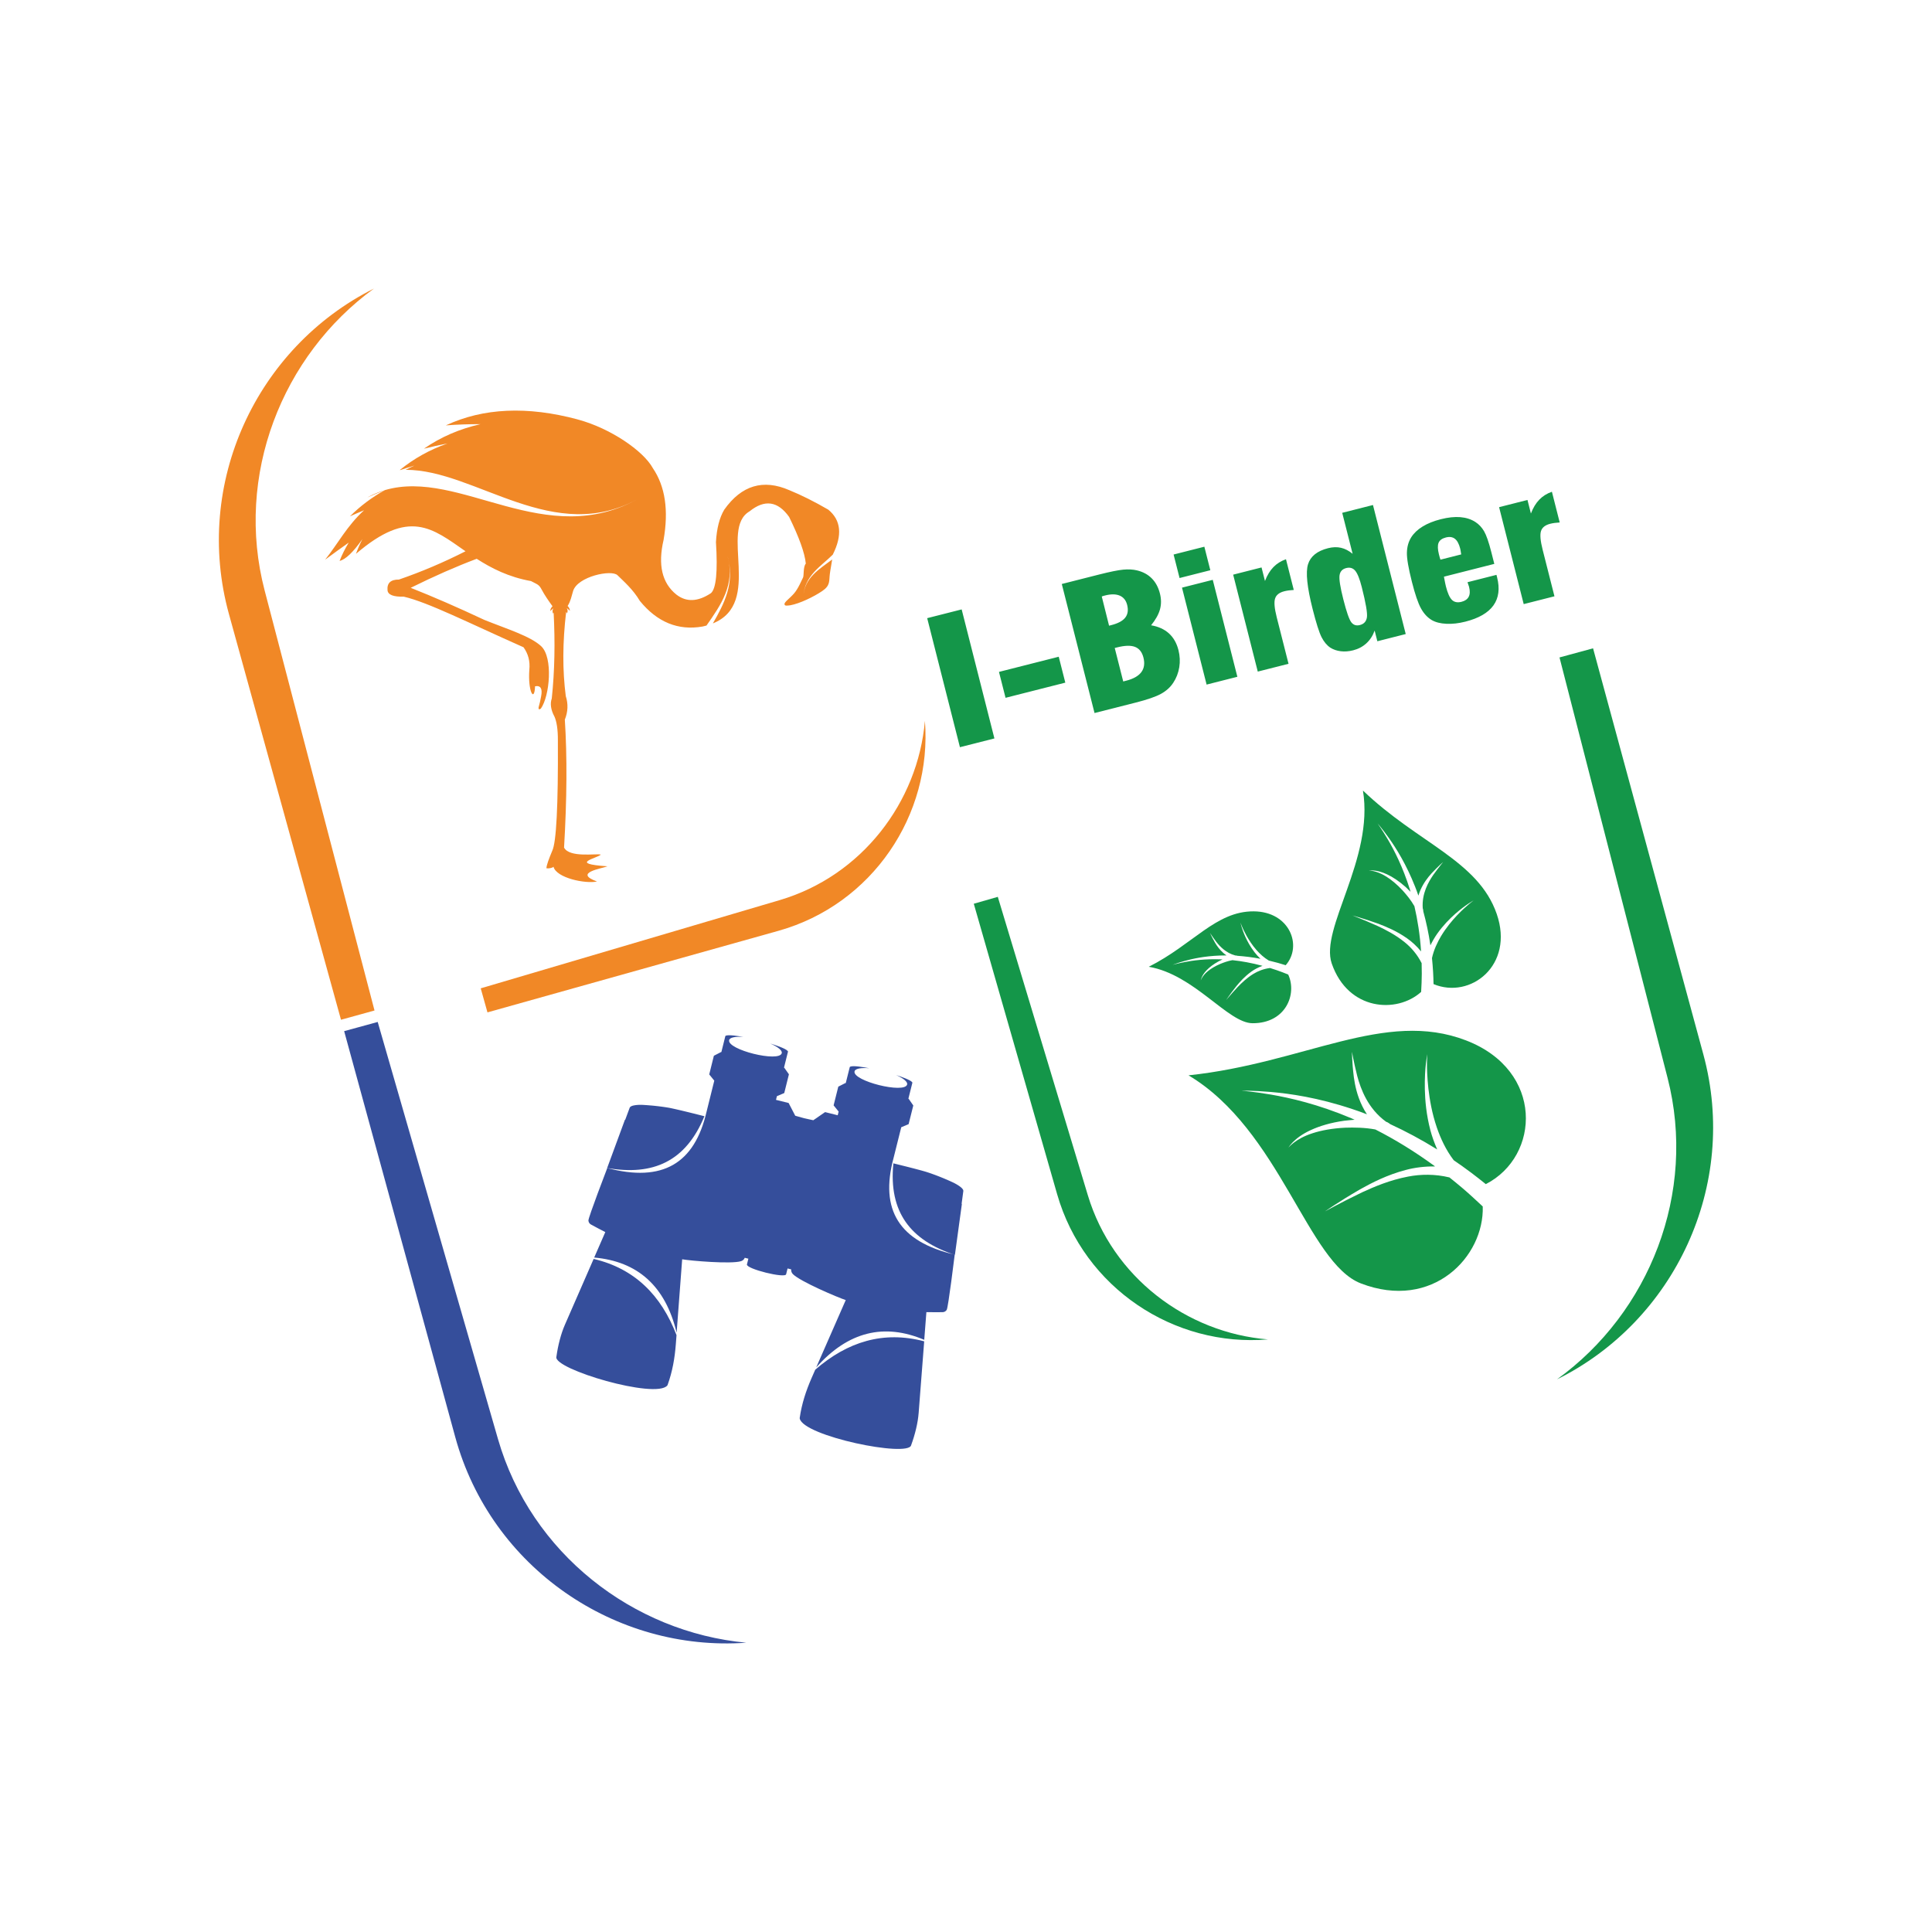
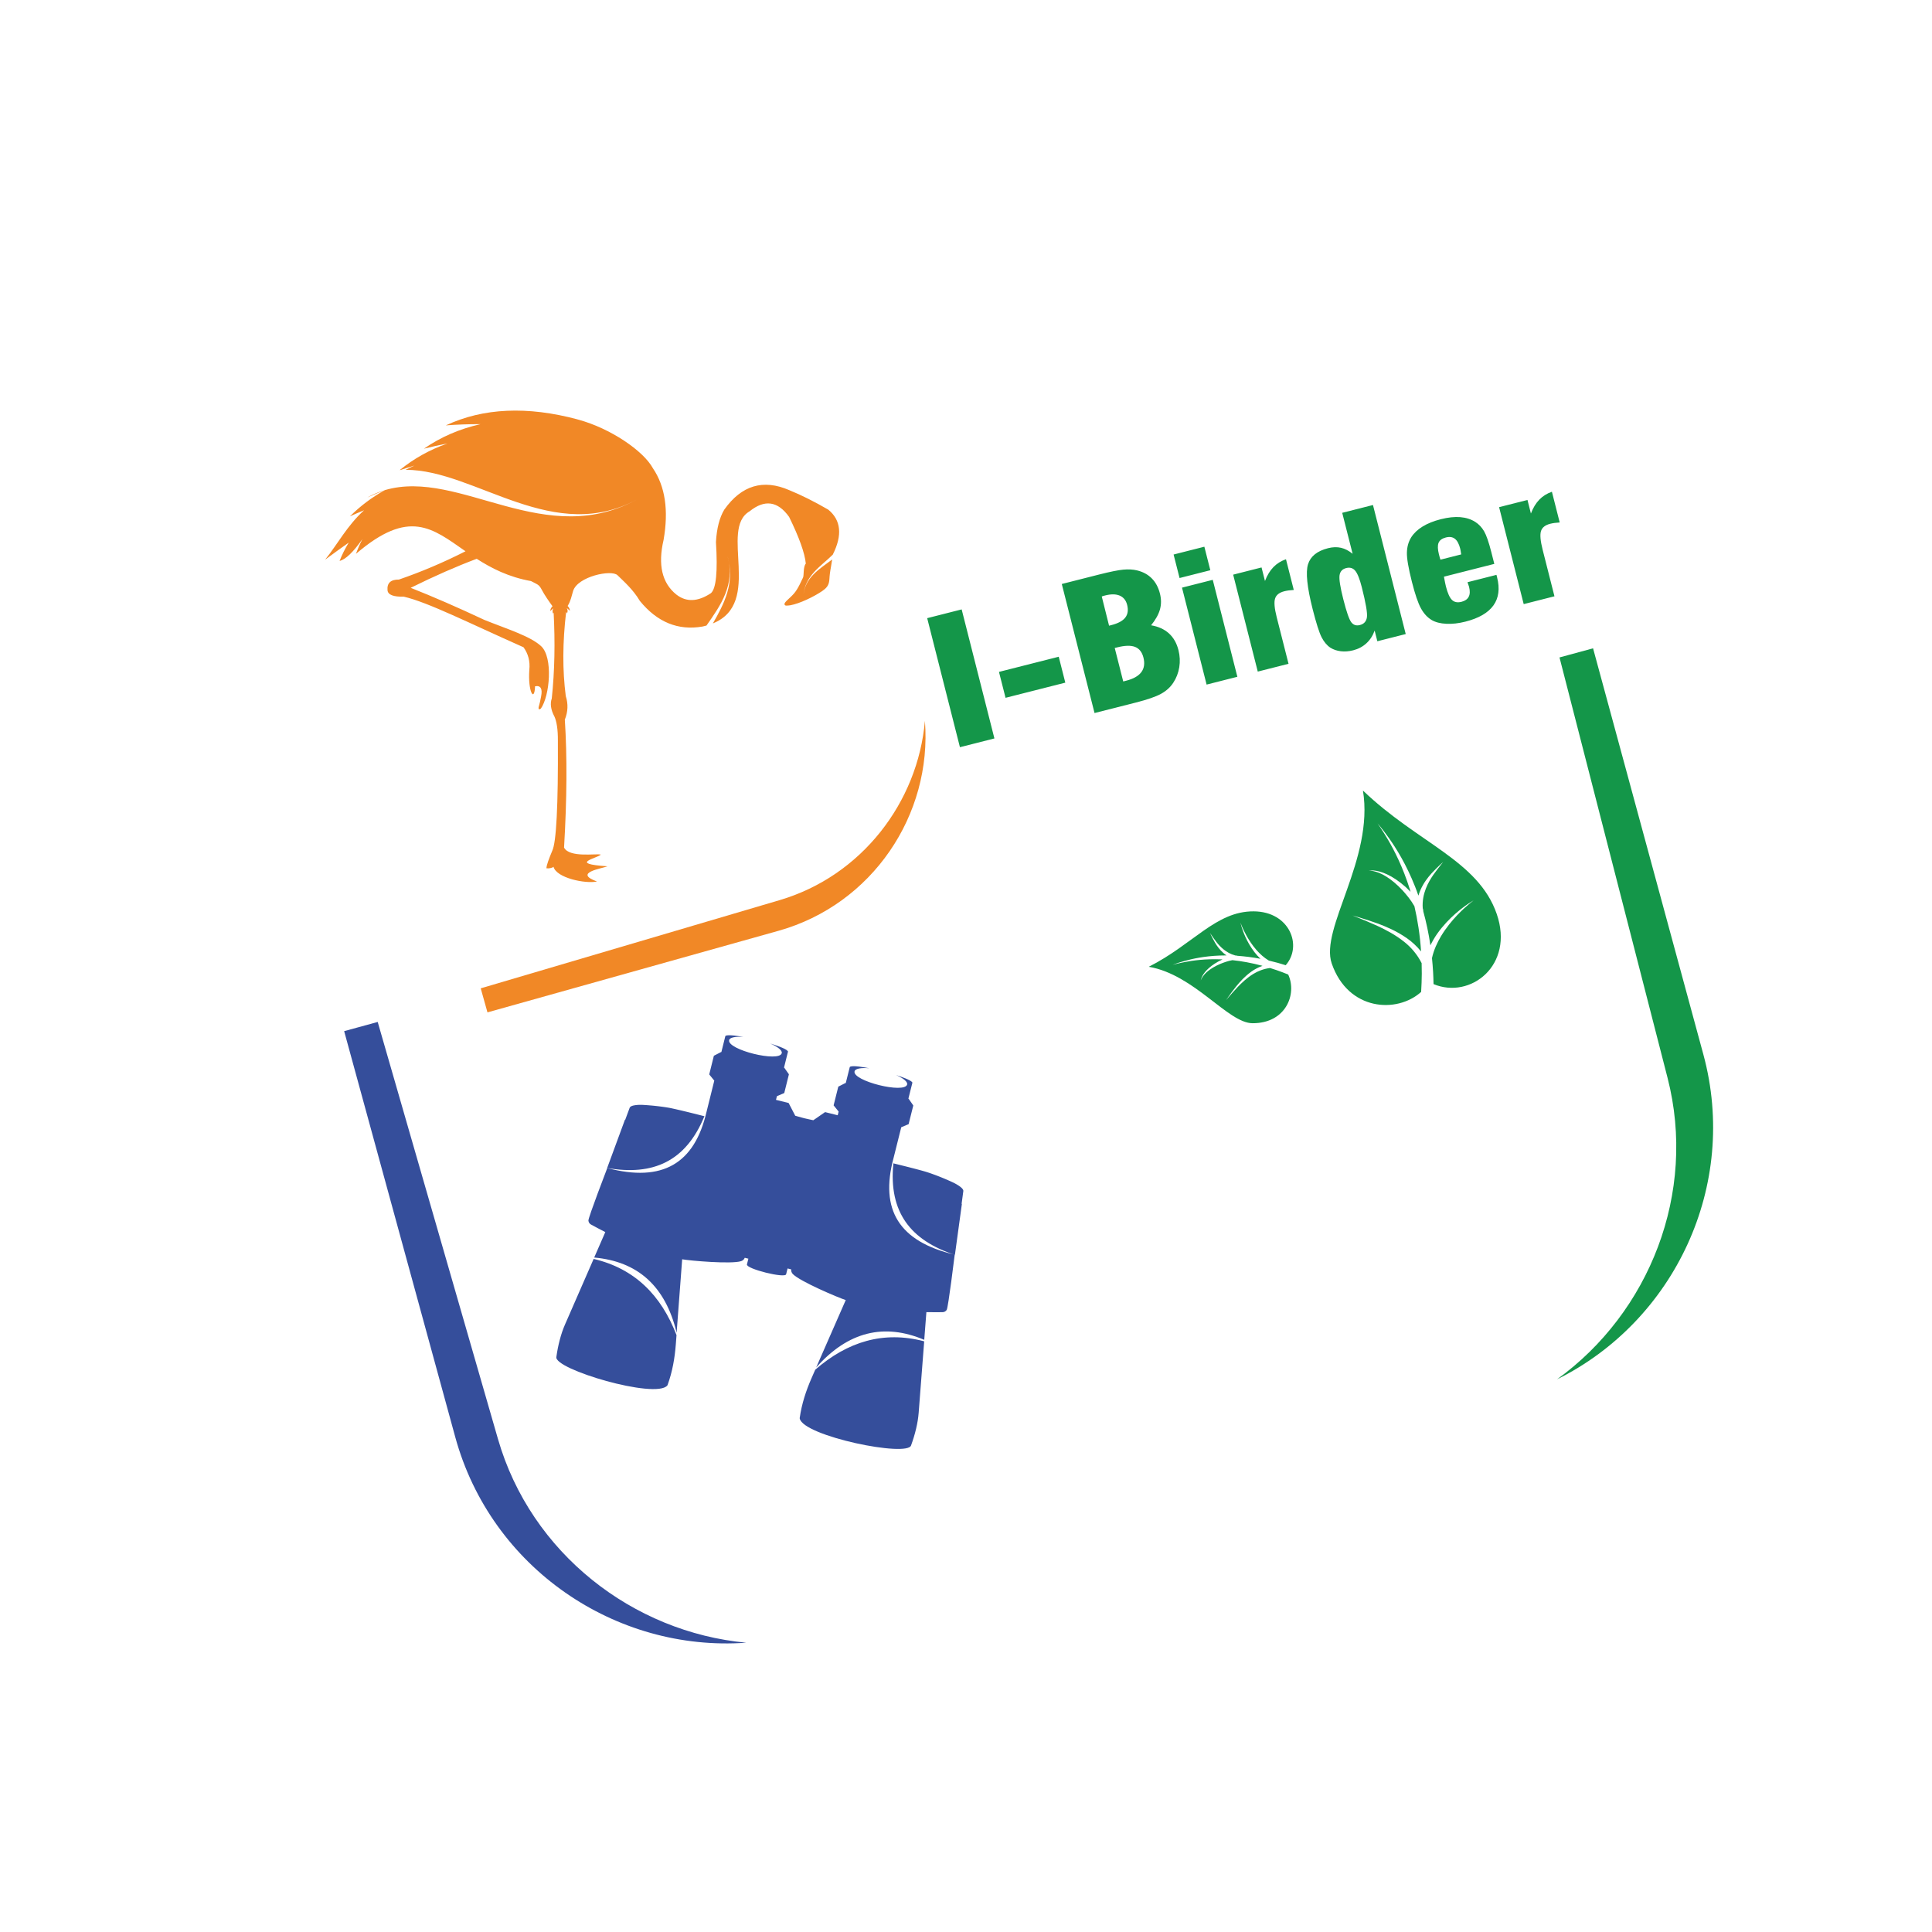
<svg xmlns="http://www.w3.org/2000/svg" xml:space="preserve" width="127mm" height="127mm" version="1.1" style="shape-rendering:geometricPrecision; text-rendering:geometricPrecision; image-rendering:optimizeQuality; fill-rule:evenodd; clip-rule:evenodd" viewBox="0 0 12700 12700">
  <defs>
    <style type="text/css">
   
    .fil3 {fill:#149649}
    .fil2 {fill:#354E9B}
    .fil0 {fill:#F18826}
    .fil1 {fill:#149649;fill-rule:nonzero}
    .fil4 {fill:#354E9B;fill-rule:nonzero}
   
  </style>
  </defs>
  <g id="Layer_x0020_1">
    <g id="_2526084528480">
-       <path class="fil0" d="M2461.87 6642.47l-220.35 60.86 -736.44 -2666.24c-237.65,-860.41 182.37,-1754.15 952.93,-2140.21 -604.68,440.26 -916.09,1229 -718.24,1985.29l722.1 2760.3z" />
      <path class="fil0" d="M3993.24 5694.72c-33.99,14.07 -228.59,41.74 -68.92,99.84 -76.86,16.36 -266.78,-23.1 -285.93,-96.78 -6.41,7.68 -32.41,12.51 -46.45,9.77 0.8,-22.58 17.31,-63.96 37.85,-113.98 27.22,-54.38 39.71,-296.15 37.47,-725.3 0.48,-74.78 -8.36,-126.25 -22.65,-157.89 -24.57,-45.32 -29.12,-86.11 -17.56,-118.86 19.5,-182.86 22.26,-369.54 12.37,-564.11 -1.18,2.14 -2.31,4.29 -3.35,6.46 -5.69,-11.46 -5.2,-23.26 1.47,-35.38 -7.35,5.97 -14.1,12.11 -20.25,18.42 -0.35,-10.67 4.53,-21.27 14.61,-31.83 -24.93,-33.9 -53.39,-75.31 -70.71,-108.5 -18.68,-35.77 -28.67,-34.09 -70.33,-56.69l0.06 -0.06c-147.49,-26.21 -260.43,-84.41 -357.21,-146.52 -133.23,49.92 -277.92,113.51 -434.06,190.76 148.9,58.92 310.25,129.19 484.05,210.79 152.44,61.25 301.85,106.73 373.18,172.55 80.35,74.14 56.8,328.28 -1.57,410.66 -11.64,8.11 -16.58,5.24 -14.83,-8.59 7.13,-24.75 12.63,-48.69 16.51,-71.82 9.83,-49.85 -2.22,-73.31 -39.7,-66.38l-0.01 -0.02c-4.55,109.82 -47.99,33.76 -37.71,-108.1 5.78,-55.56 -6.97,-105.01 -38.25,-148.33 -366.25,-162.63 -624.93,-294.56 -786.98,-332.59 -68.59,1.75 -104.24,-12.31 -106.97,-42.15 -4.09,-47.39 20.89,-70.82 74.95,-70.27 148.09,-50.93 294,-112.92 437.75,-186 -218.84,-152.11 -369.69,-283.28 -720.08,16.96 10.4,-29.6 24.45,-61.87 42.16,-96.8 -59.84,85.32 -109.81,133.21 -149.9,143.64 14.95,-39.33 35.29,-79.77 60.09,-120.72 -51.25,36.01 -102.76,73.58 -155.19,112.28 82.89,-103.38 144.21,-223 256.14,-325 -31.08,12.76 -62.1,26.15 -93.03,40.14 67.42,-67.52 144.11,-125.03 230.01,-172.58 495.58,-145.6 1057.46,408.36 1678.77,49.26 -564.95,326.53 -1081.12,-184.3 -1542.74,-182.55 19,-9.85 38.43,-19.25 58.29,-28.16 -30.67,9.18 -61.32,18.92 -91.95,29.22l-4.57 0.22c91.8,-74.96 196.27,-133.17 313.44,-174.65 -51.54,9.96 -103.19,21.43 -154.93,34.45 109.62,-76.24 233.59,-129.98 371.87,-161.27 -75.23,-0.4 -151.19,2.29 -227.88,8.07 246.35,-114.97 535.37,-128.03 867.06,-39.17l-0.07 0.5c1.3,0.33 2.64,0.57 3.93,0.9 210.41,56.71 427.97,204.79 490.28,319.31 80.94,119.22 104.35,276.41 70.27,471.55 -38.26,163.82 -10.15,283.52 84.3,359.13 65.43,50.83 141.16,47.71 227.19,-9.38 34.05,-30.1 44.98,-142 32.8,-335.71 5.07,-89.83 23.29,-160.87 54.64,-213.14 113.47,-160.13 256.08,-202.82 427.83,-128.03 79.54,32.44 164.89,75.13 256.08,128.03 83.89,69.19 93.67,167.77 29.36,295.72 -74.76,75.14 -186.94,137.1 -193.81,277.18 6.23,-127.15 109.17,-183.59 189.91,-245.35 -3.79,28.72 -10.53,58.07 -15.23,94.1 -6.28,48.26 4.44,76.13 -49.96,113.19 -54.4,37.07 -147.69,82.55 -210.02,93.69 -22.25,2.48 -37.51,6 -38.25,-7.81 -0.74,-13.8 33.47,-36.45 62.46,-69.48 28.99,-33.04 52.37,-92.52 59.34,-104.62 6.96,-12.09 -0.16,-71.22 18.36,-92 -6.78,-69.36 -43.36,-171.67 -109.74,-306.95 -74.29,-104.3 -160.95,-116.53 -259.98,-36.69 -201.6,117.13 90.58,602.77 -241.22,736.78 73.62,-128.44 147.1,-266.23 95.83,-443.66 54.11,187.27 -46.18,326.62 -137.76,457.72 -8.37,2.32 -16.98,4.51 -26.02,6.46 -160.38,27.88 -297.79,-28.33 -412.23,-168.63 -44.98,-76.23 -107.42,-129.65 -146.77,-168.65 -39.36,-38.99 -262.86,8.29 -291.86,103.85 -10.44,34.43 -15.28,65.02 -35.87,98.22 10.09,10.56 14.96,21.15 14.6,31.81 -6.15,-6.31 -12.91,-12.45 -20.24,-18.42 6.66,12.13 7.16,23.92 1.46,35.38 -1.69,-3.5 -3.57,-6.96 -5.63,-10.4 -23.97,202.67 -24.34,385.19 -2.44,554.14 16.63,51.35 14.54,102.88 -6.24,154.58 15.6,240.21 13.91,520.62 -5.07,841.22 35.72,68.52 212.26,37.51 241.65,46.07 -23.38,24.53 -217.23,59.41 43.73,76.95zm-1463.63 -2472.8c-37.88,14.9 -75.67,30.72 -113.35,47.43l0.9 -0.87c37.1,-20.05 74.58,-35.38 112.45,-46.56z" />
      <g>
-         <path class="fil1" d="M8945.47 8436.44c472.57,181.83 811.92,-176.56 801.35,-505.67 -45.6,-43.05 -90.9,-84.63 -136.28,-123.26 -27.64,-23.49 -55.25,-45.73 -82.6,-67.66 -94.43,-23.05 -189.1,-21.68 -271.9,-5.53 -120.49,23.04 -220.7,66.07 -300.82,102.76 -159.46,76.51 -245.38,127.32 -246.07,126.11 0.98,1.01 78.32,-56.24 231.61,-145.18 77.41,-42.95 174.89,-94.23 300.62,-127.42 57.28,-15.39 122.98,-23.85 192.36,-22.98 -135.3,-99.24 -267.86,-179.55 -392.96,-243.01 -68.79,-12.75 -138.18,-13.72 -198.27,-11.62 -84.46,4.05 -157.2,17.61 -214.01,36.25 -115.76,36.63 -159.74,96.8 -159.75,95.13 0.28,2.28 33.41,-63.87 148.48,-116 56.14,-26.04 129.5,-48.45 217.77,-60.91 22.28,-2.39 45.68,-4.99 69.64,-6.74 -7.39,-3.35 -15.09,-6.98 -22.21,-10.07 -219.76,-92.68 -403.2,-133.87 -528.06,-155.39 -125.29,-21.38 -192.66,-24.86 -192.58,-25.62 -0.08,0.76 65.31,-2.32 190.26,8.32 124.71,10.79 310.45,36.32 540.28,113.44 30.48,10.01 61.49,21.15 93.28,33.49 -11.79,-17.81 -21.83,-35.64 -30.52,-53.33 -34.82,-71.18 -48.01,-137.4 -55.64,-190.81 -13.34,-107.15 -11.37,-166.41 -12.61,-166.47 1.13,-0.33 9.28,57.67 35.11,159.29 22.85,85.15 69.68,213.59 189.71,300.41 10.39,2.28 27.27,15.75 27.27,15.75 98.92,45.53 202.37,100.38 308.52,166.17 -18.78,-43.22 -34.24,-85.96 -44.86,-126.24 -27,-103.52 -34.63,-195.36 -36.41,-269.67 -2.66,-149.36 16.85,-230.62 15.71,-230.48 1.08,-0.19 -8.08,80.46 7.56,225.34 8.29,72.11 22.77,160.7 55.88,257.76 24.07,69.68 58.56,145.76 110.64,214.14 38.42,26.18 77.07,53.68 115.92,82.85 31.64,23.78 63.32,48.77 95.13,74.37 358.16,-183.21 384.27,-746.83 -129.9,-944.74 -534.33,-205.64 -1060.01,148.79 -1824.32,229.54 601.85,359.19 783.28,1233.18 1132.67,1367.68z" />
        <path class="fil1" d="M8754.23 6333.82c107.75,311.35 428.46,329.9 587.66,186.52 2.44,-40.65 4,-80.58 4.22,-119.45 0,-23.66 -0.46,-46.63 -0.96,-69.55 -28.3,-56.68 -68.61,-103.15 -111.34,-137.53 -62.09,-50.2 -125.47,-81.98 -177.44,-106.51 -104.91,-47.23 -166.21,-68.78 -165.86,-69.47 -0.2,0.93 60.82,15.25 169.43,54.12 53.7,20.57 120.16,47.61 189.41,96.21 31.72,22.02 63.47,51.28 92.1,86.09 -7.28,-108.89 -23.12,-208.66 -43.83,-297.43 -22.6,-39.54 -51.44,-74.62 -77.46,-103.45 -37.45,-40.37 -74.75,-70.82 -107.83,-91.38 -66.76,-42.19 -115.18,-38.79 -114.45,-39.59 -1,1.2 45.79,-10.02 120.08,25.24 36.56,17.01 78.33,44.29 121.65,82.75 10.68,10.12 21.55,20.51 32.61,31.9 -1.49,-5.13 -2.81,-10.43 -4.38,-15.35 -46.21,-148.16 -102.6,-256.75 -144.16,-327.83 -42.09,-71.31 -68.68,-106.33 -68.11,-106.35 -0.47,0.11 28.53,31.23 75.66,97.96 46.94,66.46 112.21,169.73 170.32,316.26 7.68,19.3 15.21,39.57 22.32,60.46 4.02,-13.45 8.56,-25.81 13.78,-37.51 20.84,-47.17 48.18,-81.49 71.54,-107.7 47.74,-51.59 78.12,-75.53 77.52,-76.08 0.69,0.46 -24.68,28.75 -64.46,84.18 -32.76,47.24 -76.95,124.36 -69.8,220.42 3.15,6.19 3.57,20.19 3.57,20.19 18.77,68.27 35.11,142.85 46.79,223.19 13.56,-27.41 28.48,-53.1 43.93,-75.19 40.29,-56.98 82.7,-99.23 118.79,-131.33 73.27,-64.03 121.82,-88.29 121.33,-88.93 0.58,0.54 -43.4,29.84 -108.88,98.31 -32.38,34.41 -70.25,78.95 -104.83,136.08 -24.51,41.04 -47.87,90.16 -60.01,144.91 3.07,29.85 5.51,60.67 7.41,92.29 1.44,25.86 2.36,52.02 2.83,78.74 241.35,101.07 532.69,-122.45 415.36,-461.25 -121.75,-351.91 -518.65,-464.8 -879.37,-811.14 73.83,450.05 -284.7,907.09 -205.14,1137.2z" />
        <path class="fil1" d="M8260.56 6246.3c21.42,23.93 47.99,48.79 80.22,68.09 19.71,4.56 39.72,9.61 60.19,15.33 16.68,4.68 33.56,9.84 50.5,15.13 111.98,-126.01 27.56,-352.93 -210.84,-354.12 -247.78,-1.21 -397.88,217.67 -689.21,364.35 300.67,51.66 520.12,370.2 682.01,371.08 219.09,1.03 294.24,-191.72 234.58,-320.12 -25.35,-10.22 -50.4,-19.91 -75.07,-28.39 -14.89,-5.16 -29.66,-9.82 -44.28,-14.45 -41.6,5.2 -79.05,19.88 -109.46,38.61 -44.13,27.15 -76.88,59.3 -102.83,85.88 -50.62,54.21 -76.35,87.09 -76.8,86.68 0.62,0.31 21.74,-34 67.93,-92.22 23.69,-28.47 53.86,-63.37 98.5,-95.36 20.3,-14.69 45.19,-27.9 72.8,-37.95 -70.55,-19.03 -136.98,-30.89 -197.47,-37.25 -29.72,5.29 -57.71,15.46 -81.12,25.19 -33.05,14.18 -59.75,30.56 -79.3,46.41 -40.04,31.83 -47.39,62.21 -47.7,61.65 0.47,0.79 2.57,-30.22 39.7,-68.22 18,-18.74 43.52,-38.59 76.65,-56.7 8.46,-4.43 17.25,-8.83 26.64,-13.15 -3.52,-0.14 -7.25,-0.47 -10.62,-0.57 -103.29,-3.74 -183.36,7.46 -236.76,17.66 -53.64,10.35 -81.18,19.11 -81.06,18.78 -0.02,0.34 25.51,-10.83 77.27,-25.28 51.53,-14.4 129.9,-32.27 234.54,-36.14 13.84,-0.56 28.19,-0.77 42.87,-0.75 -7.71,-5.19 -14.69,-10.79 -21.19,-16.51 -25.73,-22.91 -42.29,-47.03 -54.23,-67.17 -23.4,-40.36 -32.59,-64.08 -33.1,-63.93 0.52,-0.25 13.46,21.37 40.82,57.64 23.52,30.35 63.88,74.13 126.15,90.55 4.63,-0.68 13.62,1.96 13.62,1.96 46.98,3.41 97.72,9.37 151.06,19.57 -14.74,-14.13 -28.1,-28.83 -39.04,-43.22 -28.26,-36.81 -46.74,-72.01 -60.12,-101.07 -26.15,-58.79 -31.9,-93.85 -32.41,-93.7 0.47,-0.19 10.37,33.11 40.96,88.08 15.46,27.31 36.23,60.05 65.6,93.63z" />
      </g>
      <path class="fil2" d="M2482.8 6717.87l-220.49 60.35 730.19 2667.96c235.64,860.96 1053.54,1414.34 1913.15,1352.19 -744.76,-69.24 -1415.64,-587.9 -1632.25,-1339.03l-790.6 -2741.47z" />
      <path class="fil3" d="M10251.4 4321.66l220.61 -59.91 724.98 2669.38c233.95,861.42 -189.91,1753.35 -962.12,2136.1 606.56,-437.66 921.36,-1225.06 726.76,-1982.19l-710.23 -2763.38z" />
-       <path class="fil3" d="M6559.02 5895.46l-157.82 45.28 547.94 1909.61c176.83,616.24 769.11,1006.44 1385.91,954.22 -535.48,-43.15 -1021.86,-409.72 -1184.05,-947.25l-591.98 -1961.86z" />
      <path class="fil0" d="M3160.02 6496.81l44.32 158.09 1912.93 -536.25c617.31,-173.05 1011.13,-762.93 962.68,-1380.04 -46.43,535.21 -415.96,1019.34 -954.48,1178.24l-1965.45 579.96z" />
      <path class="fil4" d="M5227.38 7334.1l-43.33 -83.54 -83.01 -20.61 6 -24.26 48.41 -20.61 -0.07 -0.11 30.18 -121.44 0.05 -0.42 0 0 0 -0.02 0 0 0 -0.07 0 0 0.04 -0.05 -0.04 -0.05 0 0 0 -0.01 0 -0.06 0 -0.01 -0.01 -0.04 0.01 -0.03 0 -0.03 0 -0.06 -0.03 -0.03 0 -0.03 0 -0.12 -0.03 -0.01c0.01,-0.19 -0.05,-0.34 -0.13,-0.51l0.01 -0.03 -0.05 -0.06 0 0 0.01 -0.04 -0.03 0 0 -0.07 0.19 0.11 0.28 0.09 0.03 0 0.05 0.04 0.02 0.03 0 0 -0.02 -0.03 0.02 0 -16.15 -22.93 -11.78 -16.79 -0.03 -0.03 -0.03 -0.09 -0.03 -0.07c-0.7,-1.07 -1.84,-2.27 -3.4,-3.53l-0.04 -0.04 -0.65 -0.51 25.85 -104.16 0 0 0.03 -0.17c0.07,-0.41 0.09,-0.95 -0.02,-1.36l-0.04 -0.41 -0.01 -0.08 -0.09 -0.3 -0.23 -0.51 -0.13 -0.23 -0.25 -0.49 -0.22 -0.36 -0.32 -0.44 -0.19 -0.28 -0.2 -0.23 -0.3 -0.38 -0.06 -0.09 -0.12 -0.13 -0.28 -0.28c-14.97,-16.64 -78.97,-37.49 -114.45,-48.36 49.64,21.18 80.61,45.44 76.14,63.3 -15.69,63.13 -361.44,-22.76 -345.75,-85.91 4.33,-17.42 41.3,-24.45 93.12,-20.57 -34.22,-6.49 -98.46,-15.78 -115.11,-8.26l-0.04 0.03 -0.66 0.35c-0.34,0.19 -0.62,0.38 -0.88,0.6l-0.01 0.01 -0.44 0.42 -0.07 0.02 -0.06 0.07 0 0.03 -0.03 0 -0.06 0.06 -0.29 0.39 -0.11 0.09c-0.08,0.16 -0.16,0.29 -0.27,0.46 0.12,-0.21 -0.16,0.2 -0.28,0.74l0 0 0 0 -25.81 103.88 -0.12 0.04 0 0 -0.07 0.01 -0.11 0.06 -0.04 0 -0.03 -0.01 -0.06 0.01 0 0 -0.06 0.03 -0.05 -0.01 -0.03 0.01 -0.03 0 -0.07 0.03 -0.02 0.01 0 0 -0.08 0.02 -0.01 0 0 0 -0.07 0.04 -0.03 0 -0.03 0 -0.04 0 -0.15 0.02 -0.03 0 -0.04 0.03 -0.02 0.01 -0.13 0.03 0 0 -0.03 0.01 -0.08 0.03 0 0 -0.03 0 -0.06 0.03 -0.03 0.01 0 0 -0.07 -0.02 -0.02 0.01 0 0 -0.09 0.03 -0.13 0.03 -0.19 0.07 -0.09 0.02 -0.11 0 -0.12 0.04 0 0 0 0.02 -0.04 0.01 -0.06 0.03 -0.06 0 -0.03 0 -0.11 0.07 -0.02 0 -0.06 0 -0.09 0.03 -0.64 0.26 0 0 -0.1 -0.02 0.01 0.05 -0.67 0.25 -0.06 0.03 -0.03 0 -0.11 0.04 -0.06 0.02 -0.28 0.17 -0.09 0.04 -0.1 0.03 -0.12 0.09 -0.04 -0.01 -0.43 0.29 -0.06 0.04 -0.11 0.03 -0.06 0.03 0 0 -7.85 4.08 -32.85 16.93 -0.16 0.06 -0.09 0.03 -0.61 0.32 -0.07 0.03 -0.25 0.14 -0.04 -0.01 -0.4 0.21 0 0.05 -0.01 0.02 -0.11 0.08 -0.08 0.03c-0.18,0.15 -0.33,0.31 -0.46,0.44l-0.04 0.06 -0.28 0.32 -0.03 0.07 0 0 -0.04 0.06c-0.13,0.2 -0.19,0.42 -0.25,0.61l-0.02 0.03 -30.17 121.51 0.06 0.02 33.13 40.84 -50.18 201.96c-79.12,344.4 -289.92,468.13 -653.34,372.65 -2.26,6.13 -124.81,324.67 -123.86,344.95l-0.01 0.03 0.07 0.64 0 0.05 0.05 0.65 0.02 0.03c1.24,10.42 6.96,19.32 16.59,24.76 31.71,17.05 62.32,33.71 94.24,49.76l0 0.04 0 0c-1.28,2.89 -2.52,5.81 -3.77,8.7l-2.43 5.6 -0.04 0c-22.21,50.88 -44.54,102.06 -66.8,153.03 283.83,25.03 467.67,185.38 541.94,493.92 8.97,-118.96 17.95,-237.84 26.91,-356.74l9.48 -125.7c53.29,9.48 322.2,32.87 387.2,12.34l0.32 -0.13 0.03 0c6.34,-2.01 11.94,-5.61 16.24,-10.26l0.13 -0.13 0.35 -0.4c2.96,-3.29 5.4,-7.1 7.04,-11.32l23.84 5.93 -9.43 37.9c-4.92,29.44 252.62,93.21 257.69,64.25l9.47 -37.9 23.83 5.96c-0.54,4.49 -0.17,9 0.91,13.3l0.11 0.52 0.05 0.17c1.62,6.12 4.88,11.93 9.53,16.69l0.03 0 0.22 0.28c47.75,48.63 296.17,154.21 347.67,170.86l-50.63 115.44c-47.9,109.2 -95.79,218.38 -143.7,327.62 210.41,-237.57 448.01,-292.84 710.37,-181.71 4.28,-55.45 8.59,-111.13 12.86,-166.48l-0.03 -0.02 0.48 -6.08c0.25,-3.15 0.52,-6.3 0.75,-9.45l0 0 0.02 -0.04c35.71,0.81 70.57,0.48 106.57,0.3 11.06,-0.28 20.28,-5.46 26.28,-14.07l0.02 -0.02 0.35 -0.55 0.03 -0.04 0.35 -0.53 0.01 -0.03c10.36,-17.46 51.69,-356.26 52.57,-362.73 -365.71,-86.3 -493.76,-294.5 -401.94,-635.74l50.5 -201.88 48.42 -20.5 0.06 0 30.4 -121.45 0 -0.03c0.04,-0.2 0.08,-0.43 0.06,-0.66l0 -0.07 0 0 0 -0.07 -0.1 -0.42 0 -0.07c-0.05,-0.18 -0.11,-0.39 -0.2,-0.61l-0.06 -0.06 -0.06 -0.12 0.01 -0.02 0.02 -0.05 -0.26 -0.37 -0.04 -0.01 -0.15 -0.24 -0.05 -0.07 -0.39 -0.56 -0.06 -0.07 -0.11 -0.13 -21.06 -30.36 -5.02 -7.29 0 0 -0.04 -0.06 -0.08 -0.08 -0.04 -0.06 -0.24 -0.46 -0.04 -0.01 -0.06 -0.14 -0.07 -0.07 -0.07 -0.08 -0.17 -0.27 -0.04 -0.06 -0.08 -0.08 -0.02 -0.01 -0.04 -0.06 -0.48 -0.54 0.03 -0.03 -0.09 -0.03 0 0 -0.45 -0.54 -0.06 -0.07 -0.06 -0.02 -0.01 -0.01 -0.07 -0.11 -0.03 -0.02 -0.05 -0.02 -0.04 -0.06 -0.02 -0.02 0 -0.03 0 0 -0.09 -0.09 -0.09 -0.05 -0.07 -0.06 -0.14 -0.14 -0.1 -0.1 -0.06 -0.07 0 0 -0.02 -0.01 -0.07 -0.02 0 0 -0.02 -0.03 -0.04 -0.05 -0.03 -0.02 0 0 -0.05 -0.06 -0.02 -0.02 0 0 -0.1 -0.08 -0.01 -0.03 -0.03 -0.03 -0.02 -0.02 -0.12 -0.09 -0.04 -0.02 -0.03 -0.02 -0.03 -0.01 -0.04 -0.07 0 0 -0.01 0 -0.06 -0.06 0 0 -0.02 -0.01 -0.04 -0.06 -0.03 -0.02 -0.02 -0.02 -0.04 -0.02 -0.04 -0.05 0 0 -0.05 -0.03 -0.03 -0.01 -0.04 -0.02 -0.06 -0.11 -0.07 -0.03 0 0 -0.09 -0.1 25.98 -103.84 0 0 0 0c0.15,-0.53 0.09,-1.03 0.1,-0.78 -0.02,-0.21 -0.02,-0.35 -0.02,-0.54l-0.06 -0.13 -0.06 -0.48 -0.03 -0.08 -0.03 -0.01 0.02 -0.03 -0.02 -0.09 -0.05 -0.05 -0.2 -0.58 -0.01 -0.01c-0.12,-0.32 -0.27,-0.61 -0.49,-0.95l-0.41 -0.61 -0.02 -0.05c-11.18,-14.45 -72.26,-36.41 -105.52,-46.74 47.58,20.9 76.92,44.46 72.57,61.88 -15.8,63.12 -361.41,-23.35 -345.63,-86.45 4.45,-17.87 43.17,-24.76 96.95,-20.15 -36.43,-7.06 -102.73,-18.7 -123.76,-11.03l-0.38 0.11 -0.16 0.07 -0.09 0.05 -0.45 0.19 -0.29 0.11 -0.3 0.16 -0.49 0.24 -0.36 0.21 -0.45 0.32 -0.22 0.14 -0.45 0.34 -0.22 0.22 -0.03 0.07 -0.23 0.34c-0.3,0.31 -0.53,0.8 -0.66,1.2l-0.05 0.16 0 0 -26.08 104.1 -0.81 0.15 -0.05 0.01c-1.98,0.38 -3.54,0.91 -4.66,1.53l-0.07 0.04 -0.06 0.07 -0.05 0.01 -18.28 9.29 -25.02 12.67 0.02 0.01 -0.03 0.01 0 0 0.03 -0.01 0.06 -0.01 0.02 0.01 0.3 0.06 0.22 -0.01 -0.04 0.06 -0.02 -0.02 -0.01 0.04 0 0 -0.07 0.04 -0.01 0.03c-0.15,0.1 -0.27,0.22 -0.36,0.38l-0.02 -0.01 -0.06 0.11 -0.02 0.03 -0.03 0.01 -0.04 0.06 -0.01 0.02 0 0.03 -0.03 0.04 -0.01 0.01 -0.03 0.04 0 0.02 0 0 -0.06 0.02 0.01 0.06 0 0 -0.03 0.07 0 0 -0.01 0.01 0 0 -0.15 0.4 -30.36 121.39 -0.12 0.06 33.08 40.93 -6.1 24.24 -82.97 -20.77 -77.47 53.42c-68.89,-14.42 -52.1,-10.23 -119.7,-29.84zm644.17 312.9l2.05 0.52 0.42 0.1 0.37 0.11 0.83 0.19 4.41 1.1 2.94 0.7 0.16 0.01 0.79 0.22 1.06 0.24 1.01 0.27 0.38 0.08 0.67 0.17 1.05 0.24 4.42 1.11 0.93 0.2 0.18 0.04 1.15 0.29 1.18 0.3 1.19 0.28 0.06 0.01 1.12 0.26 1.19 0.32 1.24 0.31 0.32 0.05 0.89 0.23 1.29 0.32 1.24 0.32 0.63 0.11 0.68 0.17 1.27 0.33 1.26 0.32 0.95 0.22c10.56,2.59 22.29,5.52 34.67,8.63l2.37 0.53 1.74 0.46 3.27 0.82 3.12 0.81 9.21 2.3 3.49 0.86 3.49 0.9 0.52 0.13 2.14 0.53 7.82 1.99 0.6 0.15 1.71 0.45 15.22 3.9 0.02 0 5.07 1.31 1.67 0.43 0.25 0.06 1.43 0.37 6.72 1.76 1.65 0.41 0.65 0.21 1.02 0.22 1.66 0.47 0.76 0.18 0.89 0.23 1.67 0.45 0.85 0.22 0.8 0.19 1.63 0.44 0.98 0.25 0.65 0.2 8.08 2.13 1.35 0.38 0.25 0.05 1.61 0.42 1.42 0.37 0.14 0.04 1.59 0.42 1.54 0.42 0 0 1.56 0.44 1.58 0.41 0.1 0.02 1.42 0.4 1.54 0.39 0.21 0.07 1.29 0.35 1.54 0.42 0.31 0.1 1.18 0.3 1.53 0.43 0.42 0.11 2.52 0.66 0.53 0.18 0.92 0.24 1.44 0.38 0.66 0.21 0.78 0.2 1.43 0.4 0.75 0.23 0.67 0.18 1.41 0.39 0.84 0.23 0.55 0.15 2.3 0.65 0.43 0.13 1.37 0.4 1.03 0.29 0.28 0.07 1.32 0.38 0.15 0 0.97 0.3 0 0 0.51 0.14 0.49 0.15 0.51 0.13 0.52 0.16 0.48 0.12 0.22 0.1 0.28 0.06 0.49 0.16 0.51 0.13 0.45 0.13 0.49 0.13 0.4 0.13 0.1 0.01 0.47 0.14 0.48 0.15 0.46 0.14 0.48 0.11 0.47 0.15 0.14 0.03 0.32 0.11 0.47 0.14 0.46 0.15 0.43 0.12 0.48 0.12 0.3 0.11 0.16 0.04 0.45 0.1 0.44 0.18 0.48 0.13 0.43 0.13 0.44 0.13 0.01 0 0.42 0.12 0.44 0.13 0.44 0.12 0.42 0.16 0.44 0.12 0.21 0.09 0.21 0.03 0.45 0.13 0.39 0.14 0.44 0.13 0.43 0.12 0.38 0.1 0.02 0.01 0.4 0.15 0.44 0.11 0.4 0.12 0.4 0.14 0.42 0.12 0.14 0.06 0.25 0.07 0.37 0.09 0.38 0.13 0.41 0.15 0.41 0.11 0.29 0.08 0.08 0.04 0.39 0.1 0.38 0.14 0.4 0.11 0.35 0.16 0.39 0.08 0.07 0.01 0.28 0.11 0.38 0.14 0.35 0.07 0.39 0.14 0.35 0.11 0.2 0.08 0.17 0.04 0.33 0.11 0.36 0.13 0.57 0.14 0.44 0.18 1.82 0.58 -0.02 0.03 4.22 1.39 2.74 0.94 1.45 0.51 0.42 0.16 3.56 1.22 1.91 0.66 0.41 0.12 1.52 0.55 0.41 0.15 0.07 0 0.33 0.1 0.37 0.12 0.38 0.18 0.4 0.14 0.36 0.12 0.39 0.13 0.36 0.12 0.41 0.15 0.4 0.11 0.35 0.14 0.4 0.15 0 0 0.36 0.12 0.36 0.17 0.4 0.09 0.4 0.15 0.37 0.12 0.36 0.15 1.53 0.54 0.26 0.1 0.12 0.04c4.02,1.43 7.99,2.86 11.97,4.32l0.11 0.06 7.82 2.87 0.99 0.38 2.9 1.09 0.6 0.22 1.71 0.66 1.52 0.6 0.21 0.06 3.4 1.3 0.22 0.12 1.49 0.53 1.69 0.66 0.62 0.26 1.05 0.39 2.7 1.03 0.64 0.24 1.66 0.68 1.41 0.54 0.23 0.09 1.64 0.67 1.64 0.61 0.15 0.08 1.47 0.57 1.61 0.65 0.5 0.2 1.1 0.44 1.57 0.62 0.89 0.37 0.71 0.27 1.56 0.63 1.24 0.51 0.34 0.15 1.53 0.6 1.56 0.62 0.04 0.01 1.52 0.64 1.49 0.6 0.39 0.15 1.12 0.46 1.49 0.62 0.75 0.3c3.71,1.52 7.36,3.06 10.85,4.53l1.41 0.59c10.18,4.29 19.47,8.32 27.54,11.88l0.79 0.32 1.37 0.62 1.36 0.62 1.31 0.56 1.27 0.59 0.99 0.44 0.92 0.43 1.27 0.52 0.54 0.27 -0.02 0.01 0.27 0.11 6.48 2.98 0.66 0.27 0.39 0.17 0.74 0.32 0.24 0.13 0.98 0.46 0.92 0.42 0.33 0.14 0.52 0.24 0.08 0.04 0.82 0.37 0.08 0.04 0.85 0.43 0.06 0.02 0.35 0.15 0.61 0.3 1.13 0.5 0.25 0.13 0.03 0.02 0.71 0.34 0.73 0.31 0.68 0.34 0.64 0.29 0.49 0.24 0.09 0.04 0.62 0.3 0.57 0.27 0.49 0.21 0.42 0.19 0.12 0.08 0.45 0.19 0.25 0.14 0.96 0.46 0.15 0.07 0.15 0.08 0.28 0.15 0.18 0.06 0.08 0.04 0.2 0.11 0.03 0.01 0.08 0.05 0.11 0.06 0.05 0.02 0.11 0.02 0.13 0.09 -0.01 0.02 0.04 0.01 0.05 0 0 0 0.04 0.02 0.02 0.02 0 0 0 0 1.07 0.56 0.92 0.46 0.71 0.41 0.67 0.37 3.39 1.81 0.74 0.43 0.62 0.3 0.31 0.2 1.05 0.55 4.06 2.28 0.96 0.57 0.43 0.22 0.19 0.1 1.03 0.64 0.11 0.05 0.36 0.18 0.75 0.44 0.58 0.34 1.02 0.63 0.22 0.12 1.09 0.65 1.26 0.76 0.11 0.08 0.23 0.13 0.28 0.17 0.28 0.15 0.27 0.18 0.23 0.16 0.04 -0.01 0.27 0.18 0.27 0.18 0.28 0.15 0.25 0.17 0.23 0.12 0.08 0.04 0.2 0.18 0.27 0.14 0.29 0.17 0.26 0.18 0.22 0.11 0.02 0.05 0.3 0.19 0.27 0.15 0.23 0.2 0.27 0.14 0.2 0.11 0.07 0.07 0.28 0.15 0.23 0.16 0.26 0.17 0.26 0.18 0.21 0.1 0.1 0.06 0.22 0.16 0.26 0.16 0.25 0.18 0.25 0.16 0.19 0.14 0.08 0.05 0.29 0.19 0.2 0.17 0.27 0.16 0.25 0.13 0.15 0.12 0.12 0.06 0.24 0.16 0.27 0.18 0.26 0.18 0.24 0.15 0.13 0.08 0.11 0.1 1.02 0.69 0.1 0.08 0.14 0.08 0.26 0.19 0.24 0.15 0.24 0.17 0.26 0.17 0.07 0.08 0.15 0.11 0.28 0.18 0.2 0.14 0.26 0.18 0.24 0.16 0.1 0.09 0.17 0.09 0.22 0.19 0.23 0.18 0.25 0.2 0.22 0.12 0.07 0.07 0.16 0.12 0.24 0.16 0.77 0.56 0.19 0.12 0 0 0 0 0.09 0.11 0.21 0.13 0 0 0.13 0.11c2.08,1.55 4.05,3.1 5.93,4.71l2.4 2.05 0.02 0.01 0.42 0.41 0.19 0.2 0.74 0.65 0.29 0.38 1.07 1 0.22 0.19 0.22 0.22 0.65 0.68 0.62 0.65 0.11 0.13 0.57 0.64 0.06 0.06 0.25 0.28 0.35 0.37 0.73 0.85 0.07 0.08 0.05 0.1 0 0 0.06 0.09 0.08 0.04 0.06 0.11 0.01 0.01 0.13 0.18 0.06 0.03 0.01 0.04 0.93 1.21 0.04 0.07 0.05 0.05 0.04 0.03 0.03 0.08 0.04 0.07 0 0 0.08 0.07 0.04 0.07 0.02 0.08 0.13 0.1 0.03 0.06 0.05 0.05 0.12 0.19 0.05 0.08 0.18 0.24 0 0 0.05 0.09 0.02 0.02 0.36 0.6 0.09 0.04 0.02 0.09 0.05 0.06 0.01 0.04 0 0 0.07 0.07 0.04 0.06 0.02 0.08 0.06 0.06 0.03 0.06 0.05 0.06 -0.01 0.04 0.04 0.03 0.03 0.08 0.06 0.02 0.02 0.09 0.05 0.05 0.02 0.07 0.06 0.05 0.04 0.05 0.01 0.06 0.01 0.03 0.05 0.05 0.03 0.07 0.01 0.05 0.03 0.09 0.05 0.05 0.03 0.06 0.04 0.05 0 0 0.04 0.06 0.04 0.09 0.03 0.05 0.08 0.13 0 0.07 0.04 0.06 0.04 0 0.02 0.09c0.23,0.37 0.39,0.75 0.58,1.12l0.03 0.11 0.04 0.1 0 0 0.14 0.29 0.02 0.07 0.23 0.53 0 0 0.03 0.07 0.03 0.09 0.02 0.06 0.07 0.11 -0.01 0.08 0.03 0.08 0 0 0.06 0.06 0.01 0.08 0.05 0.05 0.02 0.08 0.03 0.09 0 0.05 -0.01 0.02 0.06 0.11 0 0.06 0.02 0.07 0.04 0.09 0 0.06 0.02 0.06 0.05 0.02 0.03 0.08 0.02 0.09 -0.01 0.07 0.03 0.09 0.02 0.03 0.02 0.09 0 0 0.02 0.09 0.04 0.06 0.01 0.12 0.1 0.36 0.04 0.06 0.02 0.12 -0.01 0.07 0.03 0.02 -0.02 0.01 0.03 0.09 0.02 0.09 0 0.07 0.04 0.1 0 0.03 0.04 0.07 0.01 0.1 -0.01 0.11 0.05 0.05 -0.01 0.07 0.02 0.09 -0.01 0.02 0.02 0.01 0.01 0.13 0 0.07 0.01 0.07 0.03 0.05 0 0.1 0.02 0.01 0.01 0.08 -0.01 0.04 0.03 0.09 -0.02 0.09 0 0 0.1 0.84 0 0.07c0.05,0.64 0,1.27 -0.06,1.9l0 0 -0.01 0.16 -0.02 0.06 -0.02 0.1 0.04 0.05 -0.03 0.07 0 0 -2.18 16.09 0 0 -9.02 67.23 -0.01 0.07 1.83 0.44 -45.81 334.98c-291.9,-95.54 -436.22,-281.14 -404.66,-600.24zm203.6 1170.31l-20.61 266.67 -15.74 203.93c-5.08,65.69 -23.33,140.67 -49.53,212.48l0 0c-19.12,81.42 -707.94,-59.38 -732.14,-175.55l0.02 -0.03 -0.03 -0.08 -0.03 -0.21 -0.02 -0.03 0 -0.07 0 -0.05 0 -0.03 -0.06 -0.5c-0.09,-0.48 -0.1,-0.99 -0.11,-1.46l-0.01 -0.19 0.03 -0.24 0 0 -0.02 -0.07 0.04 -0.05 -0.02 -0.05 0.02 -0.06c-0.03,-0.45 0.02,-0.93 0.07,-1.3l0.02 -0.02 -0.02 -0.05 0.01 -0.32 0.05 -0.05 0 -0.03c13.24,-92.19 41.15,-177.37 77.95,-261.38l23.98 -54.66c212.26,-184.59 448.73,-257.24 716.15,-186.6zm-71.9 -1551.49l0 0 0 0 0 0zm-1371.84 72.01l-2.05 -0.5 -0.42 -0.12 -0.38 -0.07 -0.82 -0.23 -4.41 -1.1 -2.93 -0.76 -0.14 -0.06 -0.81 -0.17 -1.04 -0.29 -1.02 -0.24 -0.38 -0.11 -0.67 -0.16 -1.04 -0.28 -4.42 -1.09 -0.91 -0.26 -0.18 -0.06 -1.15 -0.28 -1.19 -0.29 -1.17 -0.31 -0.06 -0.02 -1.11 -0.29 -1.21 -0.28 -1.23 -0.31 -0.32 -0.11 -0.89 -0.21 -1.28 -0.32 -1.26 -0.3 -0.6 -0.2 -0.68 -0.16 -1.28 -0.31 -1.26 -0.32 -0.94 -0.24c-10.54,-2.67 -22.27,-5.6 -34.66,-8.67l-2.35 -0.63 -1.75 -0.42 -3.27 -0.8 -3.14 -0.75 -9.2 -2.3 -3.49 -0.88 -3.5 -0.84 -0.53 -0.13 -2.13 -0.53 -7.84 -1.92 -0.61 -0.15 -1.72 -0.41 -15.27 -3.7 -0.01 0 -5.09 -1.23 -1.68 -0.4 -0.25 -0.07 -1.43 -0.34 -6.77 -1.6 -1.65 -0.41 -0.67 -0.13 -1.01 -0.28 -1.68 -0.37 -0.75 -0.19 -0.9 -0.22 -1.69 -0.38 -0.85 -0.21 -0.79 -0.21 -1.65 -0.37 -0.98 -0.25 -0.67 -0.12 -8.13 -1.91 -1.37 -0.3 -0.25 -0.08 -1.61 -0.38 -1.44 -0.34 -0.14 -0.03 -1.6 -0.38 -1.56 -0.35 0 0 -1.58 -0.34 -1.59 -0.38 -0.09 -0.03 -1.44 -0.32 -1.55 -0.37 -0.21 -0.03 -1.31 -0.31 -1.56 -0.35 -0.32 -0.06 -1.18 -0.28 -1.55 -0.35 -0.42 -0.09 -2.54 -0.6 -0.55 -0.09 -0.93 -0.22 -1.45 -0.34 -0.67 -0.13 -0.79 -0.18 -1.46 -0.32 -0.76 -0.15 -0.68 -0.16 -1.42 -0.32 -0.86 -0.19 -0.55 -0.13 -2.34 -0.5 -0.44 -0.09 -1.4 -0.28 -1.04 -0.23 -0.29 -0.07 -1.34 -0.29 -0.12 -0.07 -1.01 -0.19 0 0 -0.51 -0.12 -0.51 -0.09 -0.51 -0.13 -0.53 -0.1 -0.48 -0.12 -0.24 -0.02 -0.28 -0.08 -0.5 -0.08 -0.52 -0.13 -0.46 -0.09 -0.49 -0.12 -0.41 -0.07 -0.09 -0.04 -0.49 -0.09 -0.49 -0.09 -0.47 -0.1 -0.48 -0.13 -0.48 -0.09 -0.14 -0.03 -0.34 -0.06 -0.48 -0.1 -0.47 -0.08 -0.44 -0.1 -0.48 -0.11 -0.31 -0.05 -0.16 -0.04 -0.45 -0.12 -0.48 -0.05 -0.47 -0.11 -0.45 -0.09 -0.45 -0.09 -0.01 0 -0.43 -0.1 -0.44 -0.09 -0.45 -0.1 -0.45 -0.06 -0.44 -0.09 -0.23 -0.02 -0.2 -0.07 -0.46 -0.1 -0.4 -0.06 -0.46 -0.09 -0.43 -0.1 -0.38 -0.09 -0.02 0 -0.42 -0.05 -0.45 -0.11 -0.41 -0.09 -0.42 -0.06 -0.42 -0.09 -0.15 -0.01 -0.26 -0.06 -0.36 -0.09 -0.41 -0.07 -0.43 -0.06 -0.41 -0.09 -0.29 -0.06 -0.09 -0.01 -0.39 -0.09 -0.41 -0.06 -0.4 -0.09 -0.39 -0.03 -0.38 -0.1 -0.07 -0.03 -0.3 -0.03 -0.4 -0.06 -0.34 -0.1 -0.41 -0.06 -0.35 -0.07 -0.22 -0.02 -0.17 -0.04 -0.34 -0.07 -0.38 -0.05 -0.57 -0.14 -0.48 -0.05 -1.87 -0.34 0 0.04 -4.38 -0.76 -2.86 -0.46 -1.52 -0.22 -0.44 -0.06 -3.72 -0.6 -2 -0.31 -0.41 -0.08 -1.61 -0.23 -0.42 -0.06 -0.07 -0.04 -0.34 -0.07 -0.39 -0.06 -0.41 -0.02 -0.42 -0.07 -0.38 -0.06 -0.4 -0.07 -0.38 -0.06 -0.43 -0.06 -0.41 -0.09 -0.37 -0.04 -0.42 -0.05 0 0 -0.37 -0.07 -0.4 -0.02 -0.4 -0.1 -0.41 -0.06 -0.39 -0.07 -0.39 -0.04 -1.6 -0.24 -0.28 -0.03 -0.13 -0.02c-4.21,-0.63 -8.39,-1.23 -12.6,-1.81l-0.12 0 -8.25 -1.13 -1.05 -0.13 -3.08 -0.4 -0.63 -0.09 -1.82 -0.21 -1.62 -0.19 -0.21 -0.05 -3.62 -0.45 -0.25 0 -1.56 -0.22 -1.8 -0.21 -0.68 -0.07 -1.11 -0.15 -2.86 -0.35 -0.68 -0.09 -1.78 -0.18 -1.5 -0.18 -0.25 -0.04 -1.76 -0.18 -1.74 -0.22 -0.16 0 -1.57 -0.19 -1.73 -0.18 -0.53 -0.06 -1.18 -0.13 -1.68 -0.18 -0.96 -0.1 -0.75 -0.09 -1.67 -0.18 -1.34 -0.13 -0.37 -0.03 -1.63 -0.19 -1.67 -0.18 -0.04 -0.01 -1.65 -0.15 -1.59 -0.17 -0.41 -0.04 -1.21 -0.13 -1.61 -0.15 -0.8 -0.09c-4,-0.4 -7.94,-0.75 -11.71,-1.09l-1.52 -0.15c-11,-0.99 -21.1,-1.78 -29.9,-2.43l-0.84 -0.09 -1.5 -0.09 -1.49 -0.1 -1.43 -0.11 -1.39 -0.08 -1.08 -0.08 -1.02 -0.06 -1.36 -0.13 -0.6 -0.02 0 0.03 -0.29 -0.03 -7.11 -0.42 -0.71 -0.07 -0.43 -0.03 -0.8 -0.06 -0.28 0 -1.07 -0.06 -1.02 -0.06 -0.35 -0.02 -0.57 -0.04 -0.09 -0.01 -0.9 -0.05 -0.09 -0.01 -0.95 -0.02 -0.06 0 -0.38 -0.04 -0.68 -0.02 -1.24 -0.08 -0.27 -0.01 -0.04 0 -0.79 -0.03 -0.79 -0.06 -0.76 -0.03 -0.71 -0.04 -0.54 -0.02 -0.1 0 -0.68 -0.03 -0.63 -0.03 -0.54 -0.05 -0.45 -0.03 -0.14 0.02 -0.5 -0.04 -0.28 0 -1.07 -0.05 -0.16 0 -0.17 0 -0.32 0.01 -0.18 -0.04 -0.1 0 -0.22 0 -0.03 -0.01 -0.1 0.01 -0.12 0 -0.06 0 -0.11 -0.04 -0.16 0.02 0.01 0.02 -0.04 -0.01 -0.05 -0.02 0 0 -0.04 0 -0.03 0.01 0 0 0 0 -1.2 -0.01 -1.03 -0.02 -0.82 0.03 -0.76 0 -3.85 0.01 -0.85 0.04 -0.7 -0.03 -0.37 0.03 -1.18 -0.01 -4.65 0.11 -1.12 0.05 -0.48 0 -0.22 -0.01 -1.2 0.08 -0.12 -0.01 -0.4 0 -0.88 0.03 -0.67 0.04 -1.19 0.07 -0.26 0 -1.26 0.06 -1.47 0.08 -0.13 0.02 -0.27 0 -0.33 0.03 -0.32 0 -0.31 0.03 -0.29 0.04 -0.02 -0.03 -0.33 0.03 -0.32 0.03 -0.32 0.01 -0.3 0.02 -0.26 0 -0.08 0 -0.27 0.07 -0.31 0 -0.33 0.01 -0.32 0.03 -0.24 0 -0.04 0.03 -0.35 0.03 -0.31 0 -0.3 0.07 -0.3 0 -0.23 0 -0.1 0.03 -0.31 0.01 -0.29 0.03 -0.3 0.02 -0.32 0.04 -0.23 -0.01 -0.11 0.01 -0.28 0.03 -0.3 0.03 -0.3 0.04 -0.31 0.02 -0.22 0.04 -0.1 0.01 -0.34 0.02 -0.27 0.06 -0.31 0.01 -0.28 0 -0.19 0.03 -0.13 0 -0.29 0.03 -0.32 0.04 -0.31 0.03 -0.29 0.02 -0.14 0.01 -0.15 0.04 -1.23 0.13 -0.12 0.02 -0.16 0 -0.32 0.05 -0.28 0.02 -0.29 0.04 -0.32 0.03 -0.09 0.03 -0.19 0.03 -0.33 0.03 -0.24 0.03 -0.32 0.04 -0.29 0.03 -0.13 0.03 -0.19 0 -0.28 0.07 -0.29 0.04 -0.31 0.06 -0.25 0 -0.1 0.03 -0.19 0.03 -0.29 0.04 -0.95 0.12 -0.22 0.03 0 0 0 0 -0.13 0.05 -0.25 0.02 0 0 -0.16 0.03c-2.56,0.39 -5.03,0.84 -7.46,1.38l-3.07 0.67 -0.02 0.01 -0.57 0.17 -0.26 0.08 -0.96 0.23 -0.43 0.19 -1.42 0.39 -0.28 0.06 -0.3 0.09 -0.89 0.3 -0.85 0.28 -0.16 0.06 -0.8 0.3 -0.09 0.03 -0.35 0.13 -0.48 0.15 -1.04 0.41 -0.1 0.04 -0.09 0.07 0 0 -0.1 0.05 -0.09 0 -0.1 0.07 -0.02 0 -0.2 0.1 -0.06 0 -0.03 0.02 -1.4 0.64 -0.06 0.04 -0.07 0.03 -0.05 0 -0.06 0.06 -0.07 0.04 0 0 -0.1 0.02 -0.07 0.05 -0.05 0.05 -0.17 0.04 -0.06 0.03 -0.06 0.03 -0.2 0.1 -0.08 0.06 -0.27 0.12 0 0 -0.08 0.05 -0.03 0.02 -0.6 0.35 -0.1 0 -0.06 0.07 -0.07 0.03 -0.03 0.03 0 0 -0.09 0.03 -0.07 0.03 -0.06 0.07 -0.08 0.02 -0.05 0.04 -0.08 0.03 -0.01 0.04 -0.04 0.01 -0.07 0.05 -0.05 -0.01 -0.06 0.08 -0.07 0.01 -0.05 0.05 -0.08 0.02 -0.06 0.03 -0.03 0.04 -0.03 0.03 -0.06 0.02 -0.07 0.05 -0.03 0.03 -0.06 0.07 -0.07 0.02 -0.06 0.04 -0.06 0.02 0 0 -0.06 0.04 -0.08 0.06 -0.05 0.03 -0.13 0.07 -0.04 0.07 -0.06 0.03 -0.03 -0.02 -0.06 0.07c-0.39,0.22 -0.7,0.49 -1.05,0.72l-0.07 0.08 -0.09 0.07 0 0 -0.25 0.19 -0.06 0.06 -0.45 0.36 0 0 -0.05 0.05 -0.08 0.06 -0.04 0.04 -0.11 0.07 -0.03 0.07 -0.06 0.06 0 0 -0.08 0.02 -0.05 0.07 -0.07 0.02 -0.05 0.06 -0.07 0.07 -0.03 0.04 0 0.02 -0.11 0.07 -0.02 0.06 -0.05 0.04 -0.08 0.07 -0.02 0.05 -0.06 0.04 -0.05 0 -0.06 0.06 -0.06 0.06 -0.03 0.07 -0.06 0.06 -0.03 0.03 -0.06 0.07 0 0 -0.07 0.06 -0.06 0.04 -0.06 0.1 -0.26 0.27 -0.07 0.04 -0.06 0.09 -0.03 0.07 -0.03 0 0 0.02 -0.06 0.07 -0.06 0.07 -0.04 0.06 -0.08 0.06 -0.01 0.03 -0.07 0.05 -0.06 0.07 -0.04 0.12 -0.06 0.01 -0.03 0.07 -0.06 0.06 0 0.03 -0.02 0 -0.07 0.11 -0.04 0.06 -0.03 0.06 -0.06 0.03 -0.05 0.09 -0.01 0 -0.05 0.07 -0.01 0.04 -0.07 0.06 -0.02 0.09 0 0 -0.48 0.69 -0.04 0.07c-0.34,0.54 -0.6,1.11 -0.84,1.7l0 0 -0.06 0.14 -0.02 0.07 -0.03 0.1 -0.05 0.02 -0.01 0.07 0 0 -5.63 15.23 0 0 -23.6 63.6 -0.02 0.07 -1.82 -0.47 -116.81 317.28c302.59,52.66 517.15,-43.46 639.08,-340.03zm-729.15 937.77l-106.99 245.14 -81.83 187.45c-26.35,60.39 -45.44,135.15 -56.02,210.86l0 0c-21.33,80.87 652.97,279.9 728.87,188.69l0 -0.04 0.06 -0.06 0.13 -0.16 0.03 -0.03 0.03 -0.06 0.03 -0.04 0.01 -0.02 0.28 -0.42c0.32,-0.38 0.56,-0.83 0.79,-1.23l0.1 -0.17 0.09 -0.22 0 0 0.04 -0.06 0 -0.06 0.04 -0.04 0 -0.06c0.24,-0.38 0.42,-0.83 0.55,-1.18l0 -0.03 0.04 -0.03 0.13 -0.29 -0.01 -0.06 0.01 -0.03c31.59,-87.62 46.93,-175.93 53.88,-267.39l4.48 -59.51c-100.77,-262.64 -275.45,-437.79 -544.74,-500.95zm791.8 -1336.17l0 0 0 0 0 0z" />
      <path class="fil1" d="M6310.12 4911.66l-215.27 -848.2 226.66 -57.53 215.27 848.2 -226.66 57.53zm299.85 -324.62l-43.23 -170.32 392.82 -99.7 43.23 170.33 -392.82 99.69zm680.5 -474.06l14.39 -3.65c44.43,-11.28 75.01,-27.64 91.89,-49.33 17.09,-21.75 21.18,-49.8 12.49,-84.02 -7.53,-29.69 -23.88,-49.96 -48.75,-60.66 -25.1,-10.64 -56.93,-10.96 -95.78,-1.1 -6.22,1.58 -10.95,2.78 -14.33,3.83 -3.4,1.07 -5.87,2.09 -7.92,3.02l48.01 191.91zm93.04 366.58l19.53 -4.96c47.22,-11.98 80.38,-30.81 99.51,-56.26 18.91,-25.42 23.58,-57.42 13.8,-95.96 -9.11,-35.9 -27.6,-59.22 -55.25,-70.02 -27.85,-10.74 -67.09,-9.58 -117.74,3.28l-15.68 3.97 55.83 219.95zm-188.59 207.54l-215.27 -848.2 243.63 -61.83c73.62,-18.69 127.31,-29.52 160.57,-32.55 33.27,-3.05 63.38,-1.48 89.88,4.8 39.4,9.4 71.95,26.95 97.45,52.7 25.45,25.56 43.27,58.86 53.72,100.02 9.3,36.66 9.22,71.5 0,104.45 -9.27,32.77 -28.57,67.48 -58.19,103.82 48.01,8.22 87.01,25.94 117.25,53.28 30.03,27.39 50.95,63.91 62.59,109.78 9.59,37.78 11.41,75.54 5.35,112.89 -6.22,37.59 -19.32,71.54 -39.65,102.11 -19.47,29.56 -46.23,53.75 -80.72,72.71 -34.49,18.96 -90.17,38.09 -167.23,57.65l-269.38 68.37zm558.91 -887.41l-39.22 -154.53 202.19 -51.32 39.22 154.53 -202.19 51.32zm177.77 700.44l-161.74 -637.27 202.19 -51.32 161.74 637.28 -202.19 51.31zm336.35 -85.36l-161.74 -637.28 186.54 -47.34 22.62 89.1c14.26,-37.43 32.57,-67.9 55.04,-91 22.42,-23.3 50.03,-40.52 82.97,-52.08l51.24 201.91c-11.95,0.62 -23.11,1.65 -33.7,3.14 -10.6,1.48 -20.18,3.32 -28.56,5.45 -32.83,8.33 -53.01,24.26 -60.57,47.59 -7.73,23.57 -4.15,64.68 10.78,123.52l77.58 305.67 -202.2 51.32zm581.47 -680.64c-25.77,6.54 -40.4,22.67 -43.98,48.18 -3.58,25.53 4.68,77.85 24.82,157.19 20.94,82.52 38.52,132.89 52.47,150.96 14,18.26 32.68,24.32 56.28,18.33 27.05,-6.87 42.41,-23.77 46.47,-51.01 4.05,-27.25 -7.26,-93.41 -33.89,-198.3 -13.69,-53.96 -28.07,-89.93 -43.1,-107.72 -15.07,-17.99 -34.82,-23.78 -59.07,-17.63zm175.84 -414.4l215.27 848.2 -186.53 47.34 -17.79 -70.12c-12.02,33.66 -30.1,61.47 -54.18,83.59 -24.09,22.12 -53.09,37.48 -87.01,46.09 -28.54,7.25 -55.67,9.32 -81.14,6.18 -25.69,-3.07 -48.41,-10.72 -68.5,-23.23 -23.09,-15.35 -42.47,-38.64 -58.39,-69.82 -15.74,-31.43 -35.23,-92.91 -58.41,-184.28 -36.5,-143.81 -46.54,-241.9 -30.36,-294.23 16.19,-52.34 60.01,-87.67 131.69,-105.86 30.7,-7.79 59.06,-8.59 85.25,-2.63 25.97,6.01 51.46,19.16 76.27,39.47l-68.37 -269.38 202.2 -51.32zm621.39 507.42l190.39 -48.33 4.06 15.98c18.89,74.45 10.95,135.89 -23.93,184.76 -34.9,48.88 -96.45,84.52 -184.46,106.85 -44.44,11.28 -85.95,16.01 -124.84,14.07 -38.82,-1.75 -70.81,-9.84 -95.94,-24.27 -28.22,-16.65 -52.07,-42.22 -71.13,-76.79 -19.11,-34.77 -38.86,-92.79 -59.52,-174.19 -22.85,-90.05 -33.85,-154.09 -32.99,-192.12 0.86,-38.04 10.11,-71.81 28.28,-101.03 17.48,-27.45 42.53,-51.21 75.17,-71.1 32.6,-20.09 72.44,-36 119.44,-47.92 47.87,-12.15 90.61,-16.59 128.39,-13.58 37.83,3.21 70.64,13.69 98.51,31.62 23.46,15.07 42.57,35.42 57.52,61.04 14.91,25.43 30.91,71.4 47.76,137.75l19.51 76.9 -330.99 84c0.05,1.99 0.4,4.29 1.17,7.31 5.1,27.31 8.98,46.14 11.7,56.86 11.35,44.74 24.8,74.34 40.18,89.05 15.18,14.75 36.25,18.6 62.66,11.9 22.96,-5.83 38.63,-17.01 47.05,-33.35 8.43,-16.34 9.06,-38.11 2.19,-65.18 -1.38,-5.46 -4.17,-13.76 -8.37,-24.9 -0.74,-2.01 -1.43,-3.83 -1.81,-5.33zm-177.88 -148.15l136.73 -34.7c-0.19,-0.76 -0.48,-1.88 -0.86,-3.39 -2.34,-16.41 -4.39,-28.1 -6.06,-34.68 -7.87,-31.02 -19.54,-52.67 -34.9,-64.58 -15.36,-11.9 -35.03,-14.72 -59.5,-8.51 -24.69,6.27 -40.7,17.93 -47.75,35.13 -6.85,17.15 -6.1,42.57 2.34,75.85 2.34,9.21 4.15,16.35 5.65,21.37 1.5,5.02 3.13,9.61 4.35,13.51zm547.3 292.1l-161.74 -637.27 186.55 -47.35 22.61 89.11c14.26,-37.44 32.58,-67.9 55.04,-91.01 22.42,-23.3 50.04,-40.51 82.97,-52.08l51.24 201.91c-11.95,0.63 -23.11,1.66 -33.7,3.15 -10.59,1.48 -20.18,3.31 -28.55,5.44 -32.84,8.33 -53.02,24.27 -60.57,47.59 -7.73,23.58 -4.16,64.68 10.78,123.52l77.57 305.67 -202.2 51.32z" />
    </g>
  </g>
</svg>